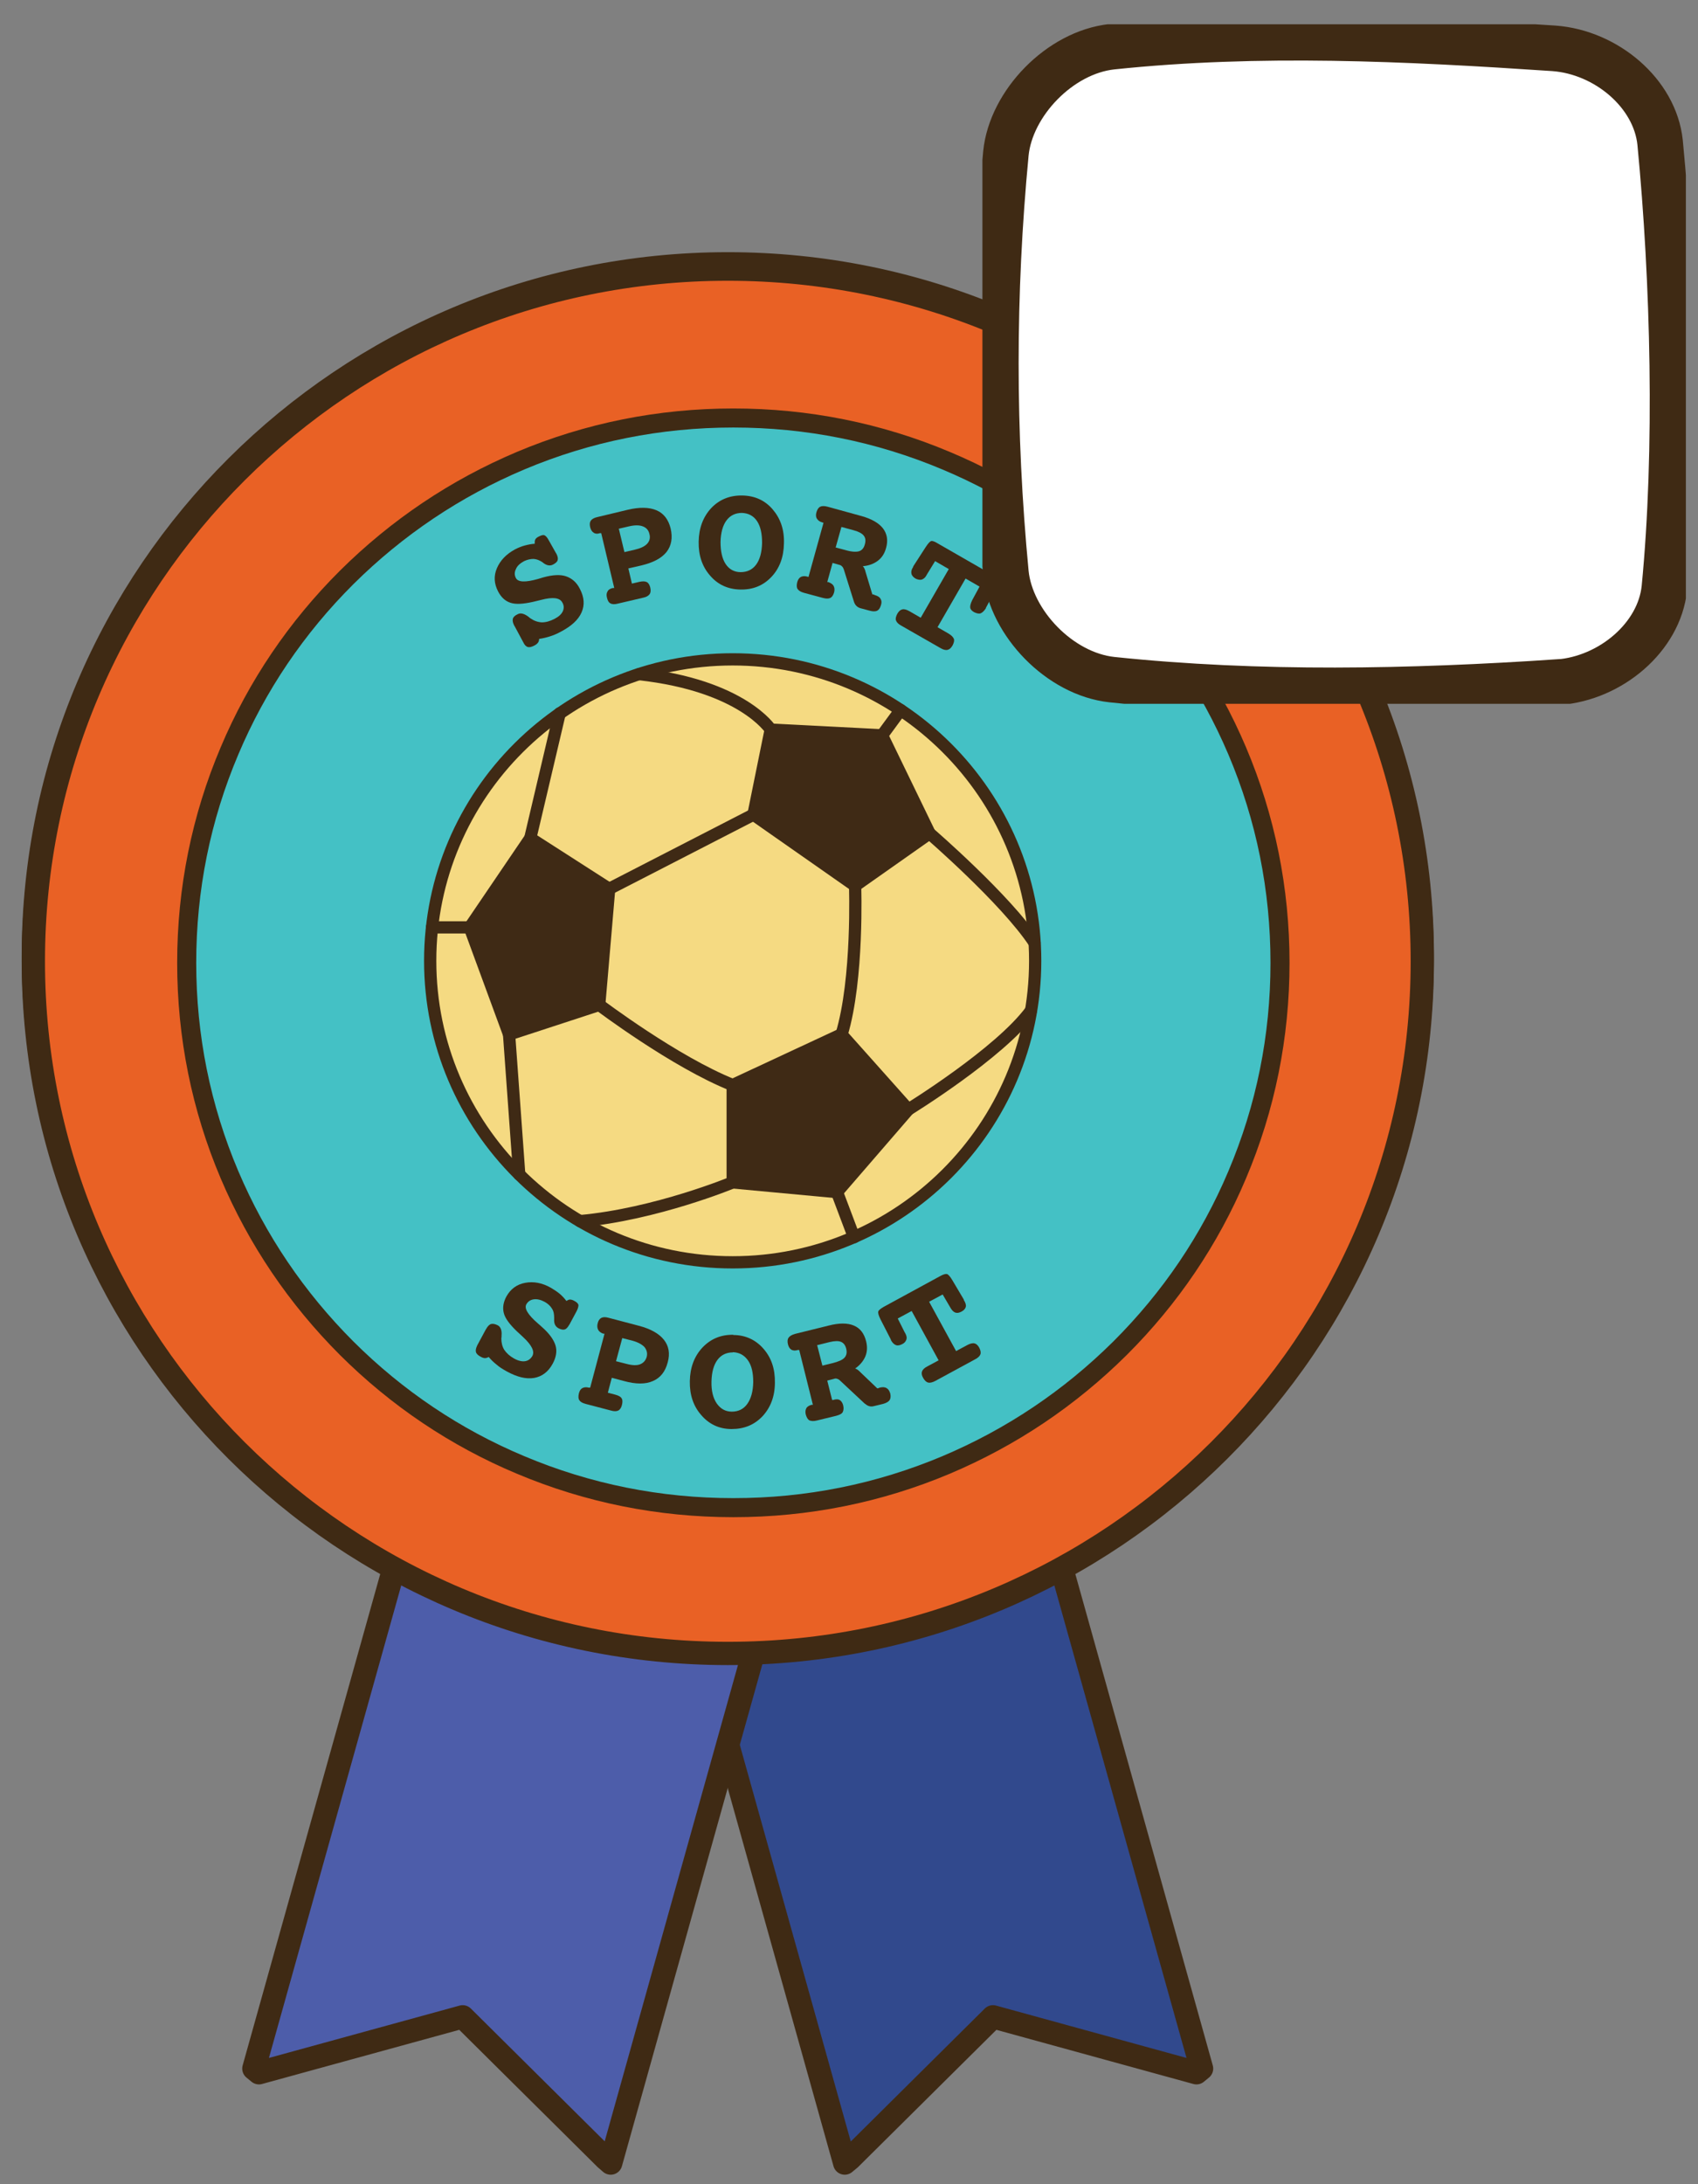
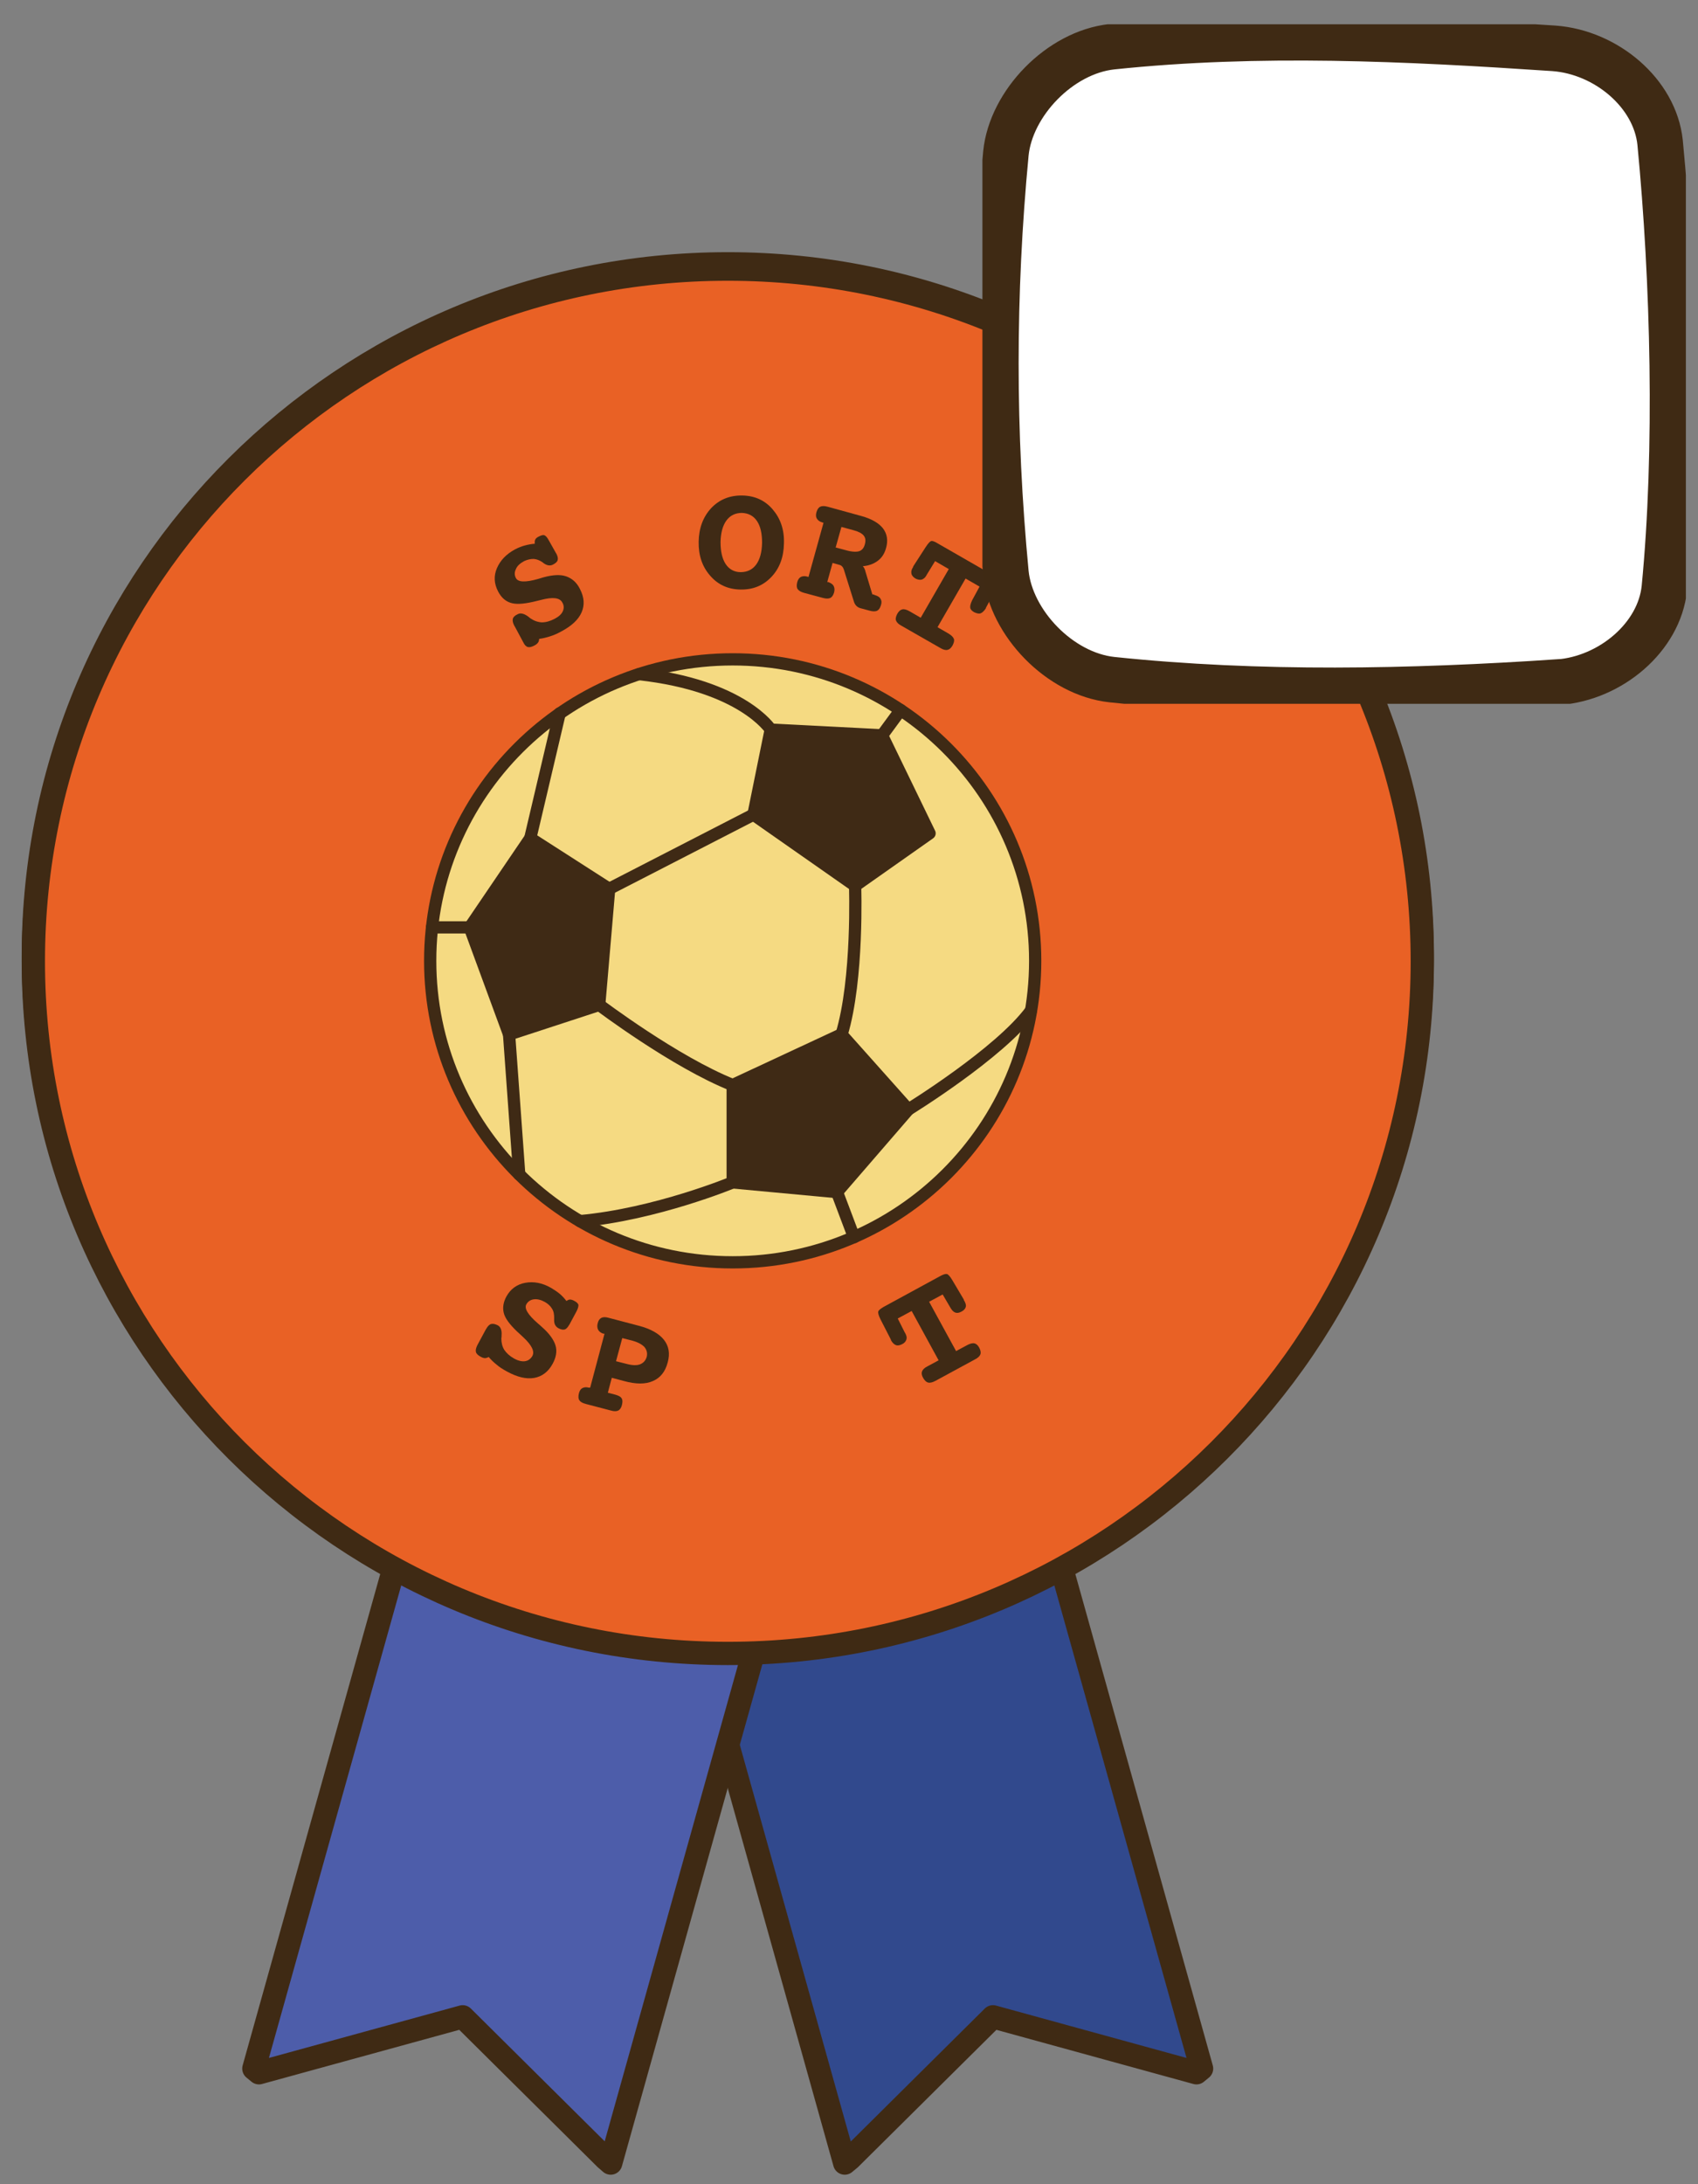
<svg xmlns="http://www.w3.org/2000/svg" width="140" height="180" viewBox="0 0 140 180" fill="none">
  <rect x="0" y="0" width="140" height="180" fill="#808080" stroke="none" />
  <g clip-path="url(#clip0_5416_898)">
    <path d="M80.395 103.739L51.392 111.18L50.973 111.543L69.647 178.258L70.084 177.895L81.78 166.298L81.871 166.207L98.65 170.817L99.069 170.472L80.395 103.739Z" fill="#31498D" stroke="#3F2A14" stroke-width="1.92" stroke-linecap="round" stroke-linejoin="round" />
    <path d="M68.608 111.18L39.623 103.739L20.931 170.472L21.35 170.817L38.147 166.207L49.934 177.895L50.353 178.258L69.027 111.543L68.608 111.18Z" fill="#4D5DAA" stroke="#3F2A14" stroke-width="1.92" stroke-linecap="round" stroke-linejoin="round" />
    <path d="M60.009 135.826C91.633 135.826 117.269 110.287 117.269 78.784C117.269 47.281 91.633 21.742 60.009 21.742C28.385 21.742 2.749 47.281 2.749 78.784C2.749 110.287 28.385 135.826 60.009 135.826Z" fill="#7158A5" stroke="#3F2A14" stroke-width="1.92" stroke-miterlimit="10" />
    <path d="M60.009 136.261C91.633 136.261 117.269 110.723 117.269 79.22C117.269 47.716 91.633 22.178 60.009 22.178C28.385 22.178 2.749 47.716 2.749 79.22C2.749 110.723 28.385 136.261 60.009 136.261Z" fill="#E96125" stroke="#3F2A14" stroke-width="1.92" stroke-miterlimit="10" />
-     <path d="M60.465 34.447C54.38 34.447 48.477 35.626 42.92 37.967C37.546 40.236 32.736 43.467 28.582 47.586C24.447 51.706 21.186 56.516 18.927 61.869C16.577 67.405 15.393 73.285 15.393 79.347C15.393 85.408 16.577 91.289 18.927 96.824C21.204 102.178 24.447 106.969 28.582 111.107C32.718 115.227 37.546 118.476 42.92 120.726C48.477 123.067 54.38 124.247 60.465 124.247C66.549 124.247 72.452 123.067 78.009 120.726C83.383 118.457 88.193 115.227 92.347 111.107C96.482 106.987 99.743 102.178 102.002 96.824C104.352 91.289 105.537 85.408 105.537 79.347C105.537 73.285 104.352 67.405 102.002 61.869C99.725 56.516 96.482 51.724 92.347 47.586C88.211 43.467 83.383 40.218 78.009 37.967C72.452 35.626 66.549 34.447 60.465 34.447Z" fill="#44C1C5" stroke="#3F2A14" stroke-width="1.57" stroke-miterlimit="10" />
    <path d="M60.41 104.029C74.184 104.029 85.351 92.905 85.351 79.183C85.351 65.462 74.184 54.338 60.41 54.338C46.636 54.338 35.469 65.462 35.469 79.183C35.469 92.905 46.636 104.029 60.41 104.029Z" fill="#F5DA82" stroke="#3F2A15" stroke-width="1.01" stroke-linecap="round" stroke-linejoin="round" />
    <path d="M63.544 60.127L62.122 67.132L70.503 72.995L76.642 68.675L72.725 60.599L63.544 60.127Z" fill="#3F2A15" stroke="#3F2A15" stroke-width="1.01" stroke-linecap="round" stroke-linejoin="round" />
    <path d="M43.722 69.075L38.73 76.425L41.973 85.245L49.406 82.813L50.226 73.249L43.722 69.075Z" fill="#3F2A15" stroke="#3F2A15" stroke-width="1.01" stroke-linecap="round" stroke-linejoin="round" />
    <path d="M69.373 85.245L60.41 89.419V97.441L69.009 98.24L74.894 91.434L69.373 85.245Z" fill="#3F2A15" stroke="#3F2A15" stroke-width="1.01" stroke-linecap="round" stroke-linejoin="round" />
    <path d="M41.973 85.245L42.811 96.788" stroke="#3F2A15" stroke-width="1.01" stroke-linecap="round" stroke-linejoin="round" />
    <path d="M38.73 76.425H35.615" stroke="#3F2A15" stroke-width="1.01" stroke-linecap="round" stroke-linejoin="round" />
    <path d="M43.722 69.074L46.145 58.784" stroke="#3F2A15" stroke-width="1.01" stroke-linecap="round" stroke-linejoin="round" />
    <path d="M50.226 73.249L62.122 67.133" stroke="#3F2A15" stroke-width="1.01" stroke-linecap="round" stroke-linejoin="round" />
    <path d="M49.406 82.813C49.406 82.813 55.655 87.532 60.41 89.419" stroke="#3F2A15" stroke-width="1.01" stroke-linecap="round" stroke-linejoin="round" />
    <path d="M60.41 97.441C60.41 97.441 54.07 100.073 47.821 100.635" stroke="#3F2A15" stroke-width="1.01" stroke-linecap="round" stroke-linejoin="round" />
    <path d="M69.009 98.24L70.412 101.96" stroke="#3F2A15" stroke-width="1.01" stroke-linecap="round" stroke-linejoin="round" />
    <path d="M74.894 91.434C74.894 91.434 82.418 86.806 85.005 83.285" stroke="#3F2A15" stroke-width="1.01" stroke-linecap="round" stroke-linejoin="round" />
-     <path d="M76.642 68.675C76.642 68.675 82.946 74.12 85.296 77.695" stroke="#3F2A15" stroke-width="1.01" stroke-linecap="round" stroke-linejoin="round" />
    <path d="M70.503 72.995C70.503 72.995 70.776 80.672 69.391 85.245" stroke="#3F2A15" stroke-width="1.01" stroke-linecap="round" stroke-linejoin="round" />
    <path d="M63.544 60.127C63.544 60.127 61.23 56.497 52.685 55.554" stroke="#3F2A15" stroke-width="1.01" stroke-linecap="round" stroke-linejoin="round" />
    <path d="M72.725 60.599L74.256 58.512" stroke="#3F2A15" stroke-width="1.01" stroke-linecap="round" stroke-linejoin="round" />
    <path d="M46.691 107.223C46.819 107.132 46.91 107.096 47.001 107.096C47.092 107.096 47.22 107.132 47.347 107.205C47.566 107.314 47.675 107.441 47.694 107.55C47.694 107.659 47.657 107.84 47.53 108.076L46.965 109.129L46.928 109.183C46.801 109.401 46.691 109.528 46.546 109.564C46.418 109.601 46.236 109.564 46.036 109.456C45.781 109.31 45.671 109.074 45.69 108.73C45.69 108.675 45.69 108.639 45.69 108.603C45.69 108.312 45.653 108.058 45.507 107.84C45.38 107.623 45.179 107.441 44.924 107.296C44.596 107.114 44.287 107.042 44.013 107.078C43.74 107.114 43.522 107.26 43.394 107.495C43.212 107.822 43.522 108.348 44.341 109.056C44.487 109.183 44.596 109.274 44.669 109.347C45.289 109.891 45.653 110.399 45.799 110.871C45.945 111.343 45.853 111.869 45.562 112.396C45.198 113.067 44.669 113.448 44.032 113.557C43.376 113.666 42.629 113.485 41.773 113.013C41.445 112.831 41.153 112.65 40.934 112.45C40.698 112.269 40.479 112.051 40.297 111.833C40.188 111.887 40.078 111.924 39.987 111.924C39.896 111.924 39.769 111.887 39.641 111.815C39.404 111.688 39.277 111.561 39.24 111.416C39.204 111.27 39.24 111.107 39.349 110.871L40.042 109.583L40.078 109.528C40.206 109.292 40.352 109.147 40.497 109.111C40.643 109.074 40.825 109.111 41.044 109.22C41.281 109.347 41.39 109.637 41.354 110.054C41.354 110.163 41.353 110.236 41.335 110.29C41.335 110.653 41.408 110.962 41.572 111.234C41.754 111.506 42.028 111.76 42.392 111.96C42.72 112.142 43.03 112.214 43.285 112.178C43.54 112.142 43.74 111.996 43.886 111.76C44.105 111.379 43.849 110.853 43.121 110.181C42.902 109.982 42.738 109.819 42.611 109.71C42.009 109.129 41.645 108.639 41.536 108.203C41.426 107.768 41.499 107.314 41.754 106.842C42.1 106.225 42.611 105.844 43.303 105.717C43.995 105.59 44.706 105.717 45.434 106.134C45.671 106.28 45.908 106.425 46.127 106.606C46.345 106.788 46.528 106.987 46.71 107.223H46.691Z" fill="#3F2A15" />
    <path d="M50.444 113.539L50.117 114.773L50.736 114.936C50.991 115.009 51.173 115.1 51.246 115.227C51.337 115.354 51.337 115.535 51.282 115.771C51.228 116.007 51.119 116.171 50.973 116.243C50.827 116.316 50.627 116.316 50.372 116.243L48.295 115.699C48.021 115.626 47.858 115.535 47.766 115.39C47.675 115.263 47.675 115.064 47.73 114.828C47.785 114.61 47.876 114.465 48.021 114.392C48.167 114.319 48.331 114.301 48.55 114.356H48.659L49.843 109.909H49.734C49.534 109.837 49.388 109.728 49.315 109.583C49.242 109.437 49.224 109.256 49.279 109.056C49.333 108.82 49.443 108.675 49.588 108.603C49.734 108.53 49.934 108.53 50.189 108.603L52.667 109.256C53.651 109.51 54.343 109.909 54.744 110.417C55.145 110.926 55.254 111.543 55.054 112.269C54.853 113.049 54.434 113.557 53.833 113.811C53.232 114.083 52.43 114.083 51.447 113.811L50.426 113.539H50.444ZM51.301 110.29L50.791 112.178L51.647 112.396C52.121 112.523 52.503 112.541 52.776 112.432C53.05 112.323 53.232 112.123 53.323 111.815C53.396 111.506 53.323 111.252 53.141 111.016C52.94 110.799 52.612 110.617 52.157 110.49L51.301 110.272V110.29Z" fill="#3F2A15" />
-     <path d="M60.446 110.018C61.467 110.018 62.305 110.417 62.942 111.143C63.598 111.888 63.908 112.813 63.89 113.938C63.89 115.082 63.525 116.007 62.869 116.715C62.195 117.423 61.357 117.768 60.319 117.768C59.299 117.768 58.461 117.368 57.823 116.624C57.167 115.88 56.857 114.955 56.876 113.829C56.894 112.704 57.24 111.779 57.914 111.053C58.588 110.345 59.426 109.982 60.465 110L60.446 110.018ZM60.428 111.452C59.9 111.452 59.462 111.652 59.153 112.069C58.843 112.486 58.679 113.085 58.661 113.848C58.643 114.61 58.788 115.209 59.098 115.662C59.408 116.098 59.809 116.334 60.337 116.334C60.865 116.334 61.303 116.134 61.612 115.699C61.922 115.263 62.086 114.682 62.104 113.902C62.104 113.14 61.977 112.541 61.667 112.105C61.357 111.67 60.956 111.452 60.41 111.434L60.428 111.452Z" fill="#3F2A15" />
-     <path d="M70.503 112.777C70.63 112.813 70.758 112.904 70.904 113.049C70.922 113.067 70.94 113.085 70.958 113.104L72.325 114.41H72.398L72.525 114.356C72.762 114.301 72.944 114.301 73.09 114.392C73.236 114.465 73.327 114.61 73.4 114.828C73.454 115.064 73.436 115.245 73.345 115.39C73.254 115.517 73.072 115.626 72.798 115.699L72.051 115.88C71.778 115.953 71.541 115.88 71.323 115.681H71.305L69.264 113.775C69.191 113.702 69.1 113.648 69.027 113.63C68.936 113.594 68.863 113.594 68.772 113.63L68.207 113.775L68.608 115.372H68.699C68.918 115.3 69.1 115.3 69.228 115.372C69.373 115.463 69.464 115.608 69.519 115.808C69.574 116.044 69.555 116.225 69.483 116.37C69.41 116.515 69.209 116.606 68.936 116.679L67.369 117.06C67.096 117.133 66.896 117.114 66.75 117.06C66.604 116.987 66.513 116.824 66.44 116.588C66.385 116.37 66.404 116.207 66.477 116.062C66.549 115.917 66.713 115.826 66.914 115.771H67.023L65.894 111.252H65.784C65.566 111.325 65.402 111.307 65.256 111.234C65.11 111.143 65.019 110.998 64.965 110.78C64.91 110.545 64.928 110.363 65.019 110.236C65.11 110.109 65.292 110 65.547 109.927L68.335 109.238C69.191 109.02 69.883 109.02 70.394 109.238C70.922 109.456 71.25 109.891 71.414 110.545C71.523 110.998 71.505 111.416 71.341 111.797C71.177 112.178 70.885 112.523 70.485 112.795L70.503 112.777ZM67.369 110.835L67.806 112.541L68.626 112.341C69.136 112.214 69.464 112.069 69.628 111.888C69.792 111.706 69.847 111.47 69.774 111.162C69.701 110.853 69.555 110.672 69.337 110.581C69.118 110.49 68.809 110.508 68.408 110.599L67.388 110.853L67.369 110.835Z" fill="#3F2A15" />
    <path d="M77.754 106.661L76.606 107.278L78.829 111.343L79.74 110.853C79.976 110.726 80.177 110.672 80.341 110.708C80.505 110.744 80.632 110.871 80.742 111.071C80.851 111.289 80.887 111.47 80.833 111.615C80.778 111.76 80.632 111.906 80.377 112.033L77.134 113.793C76.897 113.92 76.697 113.975 76.533 113.938C76.369 113.902 76.242 113.775 76.114 113.557C75.987 113.339 75.968 113.158 76.023 113.013C76.078 112.868 76.223 112.722 76.478 112.595L77.389 112.105L75.167 108.04L74.019 108.657L74.584 109.782L74.657 109.909C74.748 110.091 74.784 110.254 74.73 110.399C74.675 110.544 74.584 110.672 74.402 110.762C74.201 110.871 74.019 110.907 73.873 110.853C73.728 110.799 73.582 110.672 73.454 110.436V110.399L72.598 108.73C72.434 108.403 72.379 108.185 72.416 108.076C72.452 107.967 72.598 107.858 72.835 107.713L77.535 105.154C77.772 105.027 77.954 104.973 78.063 104.991C78.173 105.009 78.337 105.191 78.519 105.499L79.466 107.096V107.133C79.612 107.368 79.667 107.55 79.63 107.695C79.594 107.84 79.484 107.986 79.266 108.094C79.065 108.203 78.901 108.221 78.756 108.167C78.61 108.113 78.464 107.967 78.319 107.695L77.681 106.606L77.754 106.661Z" fill="#3F2A15" />
    <path d="M44.086 44.791C44.086 44.646 44.086 44.537 44.141 44.447C44.196 44.356 44.287 44.283 44.432 44.211C44.651 44.102 44.797 44.065 44.906 44.12C45.015 44.174 45.125 44.301 45.252 44.537L45.835 45.572L45.872 45.626C45.981 45.844 46.017 46.007 45.981 46.153C45.945 46.298 45.817 46.407 45.617 46.516C45.362 46.661 45.088 46.606 44.815 46.407C44.779 46.37 44.742 46.352 44.724 46.334C44.487 46.171 44.25 46.08 43.995 46.062C43.74 46.062 43.485 46.116 43.212 46.243C42.884 46.425 42.647 46.624 42.538 46.897C42.41 47.151 42.41 47.405 42.538 47.641C42.72 47.986 43.321 48.004 44.36 47.713C44.542 47.659 44.669 47.623 44.779 47.586C45.562 47.368 46.2 47.332 46.673 47.495C47.147 47.659 47.548 47.986 47.821 48.548C48.167 49.22 48.222 49.855 47.949 50.472C47.675 51.089 47.111 51.597 46.254 52.051C45.926 52.232 45.617 52.359 45.325 52.45C45.034 52.541 44.742 52.614 44.451 52.65C44.451 52.777 44.414 52.886 44.36 52.958C44.305 53.031 44.214 53.122 44.068 53.194C43.831 53.321 43.649 53.358 43.522 53.321C43.376 53.285 43.248 53.158 43.139 52.922L42.447 51.633L42.41 51.579C42.283 51.343 42.246 51.144 42.283 50.998C42.319 50.853 42.447 50.726 42.684 50.617C42.92 50.49 43.212 50.563 43.558 50.817C43.631 50.889 43.704 50.926 43.74 50.962C44.032 51.162 44.341 51.27 44.669 51.289C44.997 51.289 45.343 51.198 45.726 50.998C46.072 50.817 46.291 50.617 46.4 50.381C46.509 50.145 46.509 49.891 46.364 49.655C46.163 49.256 45.58 49.183 44.615 49.438C44.323 49.51 44.105 49.565 43.941 49.601C43.121 49.782 42.52 49.819 42.082 49.673C41.645 49.528 41.317 49.22 41.062 48.73C40.734 48.094 40.698 47.459 40.971 46.824C41.244 46.189 41.736 45.663 42.483 45.263C42.738 45.136 42.993 45.027 43.267 44.955C43.54 44.882 43.813 44.828 44.105 44.809L44.086 44.791Z" fill="#3F2A15" />
-     <path d="M51.811 46.86L52.102 48.094L52.722 47.949C52.977 47.895 53.177 47.895 53.323 47.967C53.469 48.04 53.56 48.203 53.614 48.421C53.669 48.657 53.651 48.839 53.56 48.966C53.469 49.093 53.305 49.202 53.032 49.256L50.936 49.746C50.663 49.819 50.463 49.8 50.335 49.728C50.189 49.655 50.098 49.492 50.044 49.256C49.989 49.038 50.007 48.875 50.098 48.73C50.171 48.584 50.335 48.494 50.536 48.457H50.645L49.57 43.938H49.461C49.26 44.011 49.078 43.993 48.951 43.902C48.805 43.811 48.714 43.666 48.659 43.448C48.604 43.212 48.623 43.031 48.714 42.904C48.805 42.777 48.987 42.668 49.242 42.614L51.738 42.015C52.722 41.779 53.523 41.797 54.125 42.051C54.726 42.305 55.108 42.813 55.291 43.539C55.473 44.319 55.363 44.955 54.963 45.481C54.544 46.007 53.851 46.37 52.849 46.606L51.811 46.842V46.86ZM51.027 43.593L51.483 45.499L52.339 45.3C52.813 45.191 53.159 45.027 53.359 44.809C53.56 44.592 53.633 44.319 53.542 43.993C53.469 43.684 53.286 43.485 52.995 43.376C52.703 43.267 52.339 43.267 51.865 43.376L51.009 43.575L51.027 43.593Z" fill="#3F2A15" />
    <path d="M61.212 40.835C62.232 40.853 63.07 41.234 63.707 41.978C64.345 42.722 64.673 43.648 64.636 44.773C64.618 45.917 64.272 46.842 63.598 47.55C62.924 48.258 62.086 48.603 61.047 48.584C60.027 48.566 59.189 48.185 58.552 47.441C57.896 46.697 57.586 45.771 57.604 44.646C57.623 43.521 57.969 42.595 58.643 41.869C59.317 41.162 60.173 40.817 61.193 40.835H61.212ZM61.175 42.269C60.647 42.269 60.209 42.468 59.9 42.886C59.59 43.303 59.426 43.902 59.408 44.664C59.408 45.427 59.535 46.026 59.827 46.479C60.118 46.915 60.537 47.151 61.066 47.151C61.594 47.151 62.031 46.951 62.341 46.534C62.651 46.116 62.815 45.517 62.833 44.737C62.833 43.975 62.705 43.376 62.414 42.94C62.122 42.505 61.703 42.287 61.157 42.269H61.175Z" fill="#3F2A15" />
    <path d="M71.141 46.661C71.232 46.751 71.304 46.897 71.359 47.096C71.359 47.133 71.359 47.151 71.377 47.169L71.924 48.984H71.997L72.124 49.038C72.361 49.111 72.525 49.202 72.598 49.347C72.689 49.492 72.707 49.655 72.634 49.873C72.561 50.109 72.47 50.254 72.325 50.327C72.179 50.399 71.96 50.399 71.705 50.327L70.958 50.127C70.685 50.054 70.503 49.873 70.412 49.601L69.574 46.933C69.537 46.824 69.501 46.751 69.428 46.679C69.355 46.606 69.3 46.57 69.209 46.552L68.645 46.389L68.207 47.967H68.298C68.517 48.058 68.663 48.149 68.736 48.294C68.808 48.439 68.827 48.603 68.772 48.82C68.699 49.056 68.608 49.202 68.462 49.274C68.317 49.347 68.116 49.347 67.843 49.274L66.294 48.857C66.021 48.784 65.857 48.675 65.766 48.548C65.675 48.421 65.675 48.221 65.73 47.986C65.784 47.768 65.894 47.623 66.021 47.55C66.167 47.477 66.331 47.459 66.549 47.514L66.659 47.55L67.898 43.085L67.788 43.049C67.588 42.995 67.442 42.886 67.351 42.74C67.26 42.595 67.26 42.414 67.315 42.214C67.388 41.978 67.479 41.833 67.624 41.761C67.77 41.688 67.971 41.688 68.244 41.761L71.013 42.523C71.869 42.759 72.452 43.103 72.798 43.539C73.144 43.993 73.236 44.537 73.053 45.172C72.926 45.626 72.707 45.971 72.361 46.225C72.015 46.479 71.614 46.624 71.122 46.661H71.141ZM69.373 43.43L68.9 45.118L69.719 45.336C70.211 45.481 70.594 45.499 70.831 45.427C71.068 45.354 71.232 45.154 71.304 44.864C71.395 44.555 71.359 44.319 71.213 44.138C71.068 43.956 70.794 43.811 70.394 43.702L69.391 43.43H69.373Z" fill="#3F2A15" />
    <path d="M80.742 48.33L79.612 47.677L77.298 51.688L78.209 52.214C78.446 52.359 78.592 52.505 78.646 52.65C78.701 52.795 78.646 52.977 78.537 53.194C78.41 53.412 78.282 53.521 78.118 53.557C77.954 53.594 77.754 53.539 77.517 53.394L74.311 51.561C74.074 51.434 73.928 51.289 73.873 51.125C73.819 50.98 73.873 50.799 73.983 50.581C74.11 50.363 74.238 50.254 74.401 50.218C74.547 50.182 74.748 50.236 75.003 50.381L75.914 50.908L78.227 46.897L77.098 46.243L76.442 47.314L76.369 47.441C76.278 47.605 76.15 47.713 75.987 47.768C75.841 47.804 75.677 47.768 75.513 47.695C75.312 47.586 75.185 47.441 75.148 47.278C75.112 47.114 75.148 46.933 75.294 46.715V46.679L76.314 45.1C76.515 44.791 76.661 44.628 76.77 44.592C76.879 44.556 77.061 44.628 77.298 44.773L81.944 47.441C82.181 47.568 82.326 47.695 82.363 47.804C82.399 47.913 82.345 48.131 82.162 48.458L81.288 50.091V50.127C81.142 50.345 80.997 50.49 80.851 50.545C80.705 50.599 80.523 50.545 80.323 50.454C80.122 50.345 80.013 50.218 79.995 50.073C79.976 49.928 80.031 49.728 80.159 49.456L80.76 48.349L80.742 48.33Z" fill="#3F2A15" />
  </g>
  <g clip-path="url(#clip1_5416_898)">
    <path d="M128.487 56.209C116.337 57.025 103.828 57.284 91.678 56.009C87.363 55.54 83.355 51.33 82.937 47.231C81.83 35.616 81.83 24.243 82.937 12.628C83.355 8.524 87.363 4.319 91.678 3.85C103.828 2.575 115.978 3.168 128.133 3.985C132.442 4.308 136.451 7.684 136.875 11.741C137.976 23.121 138.335 37.084 137.228 48.464C136.81 52.516 132.801 55.892 128.487 56.221V56.209Z" fill="white" stroke="#3F2A14" stroke-width="3.76" stroke-miterlimit="10" />
  </g>
  <defs>
    <clipPath id="clip0_5416_898">
      <rect width="118" height="160" fill="white" transform="translate(1 20)" />
    </clipPath>
    <clipPath id="clip1_5416_898">
      <rect width="58" height="56" fill="white" transform="translate(81 2)" />
    </clipPath>
  </defs>
</svg>